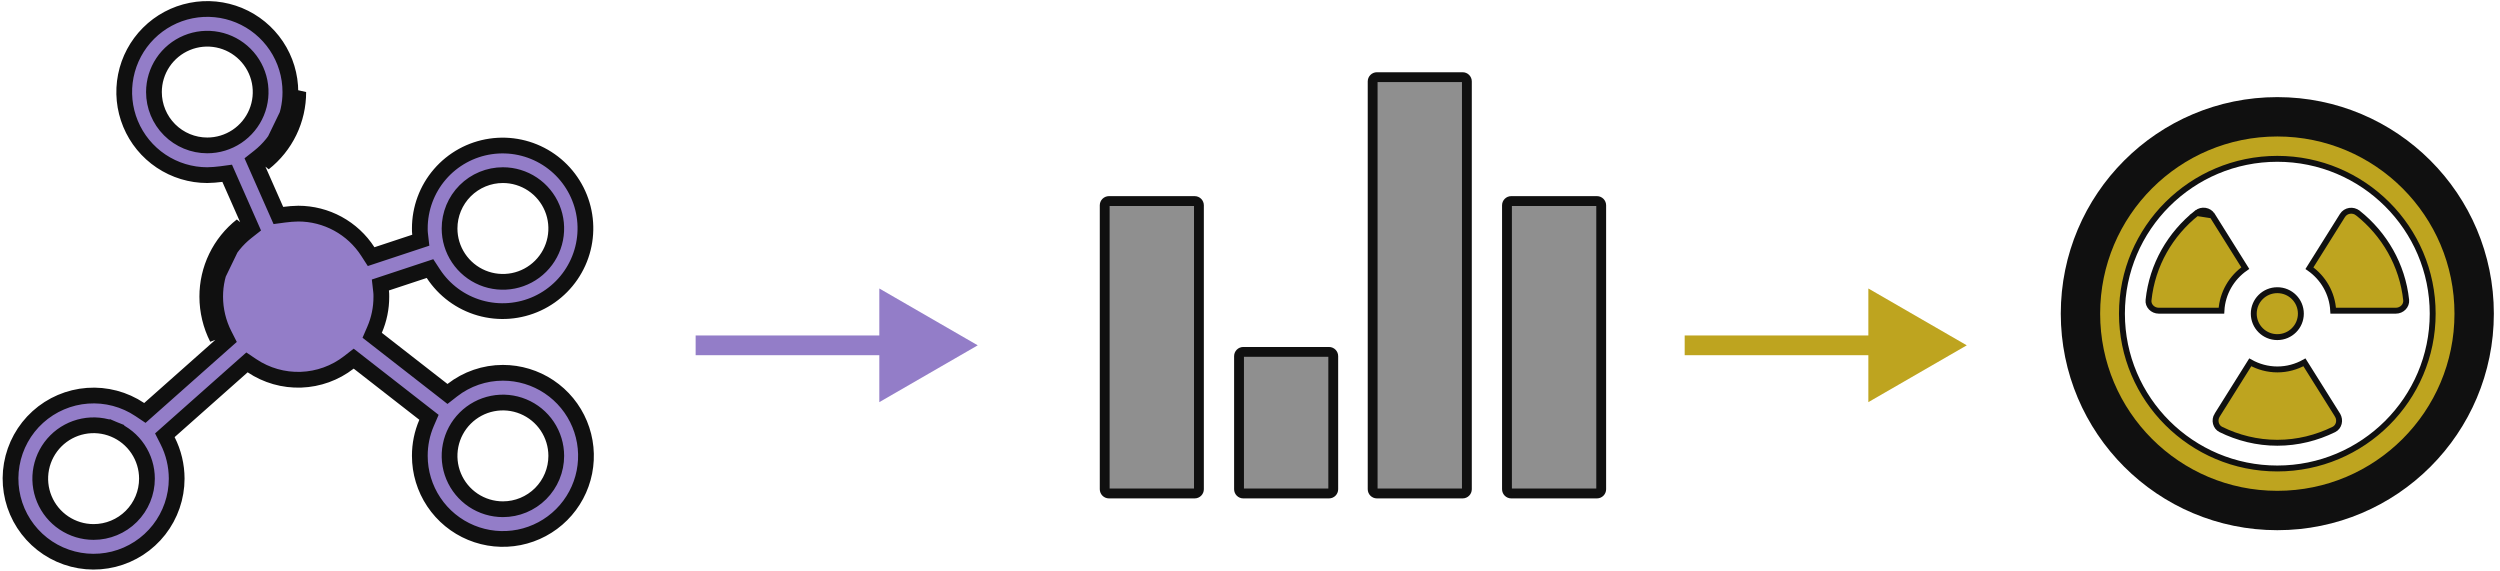
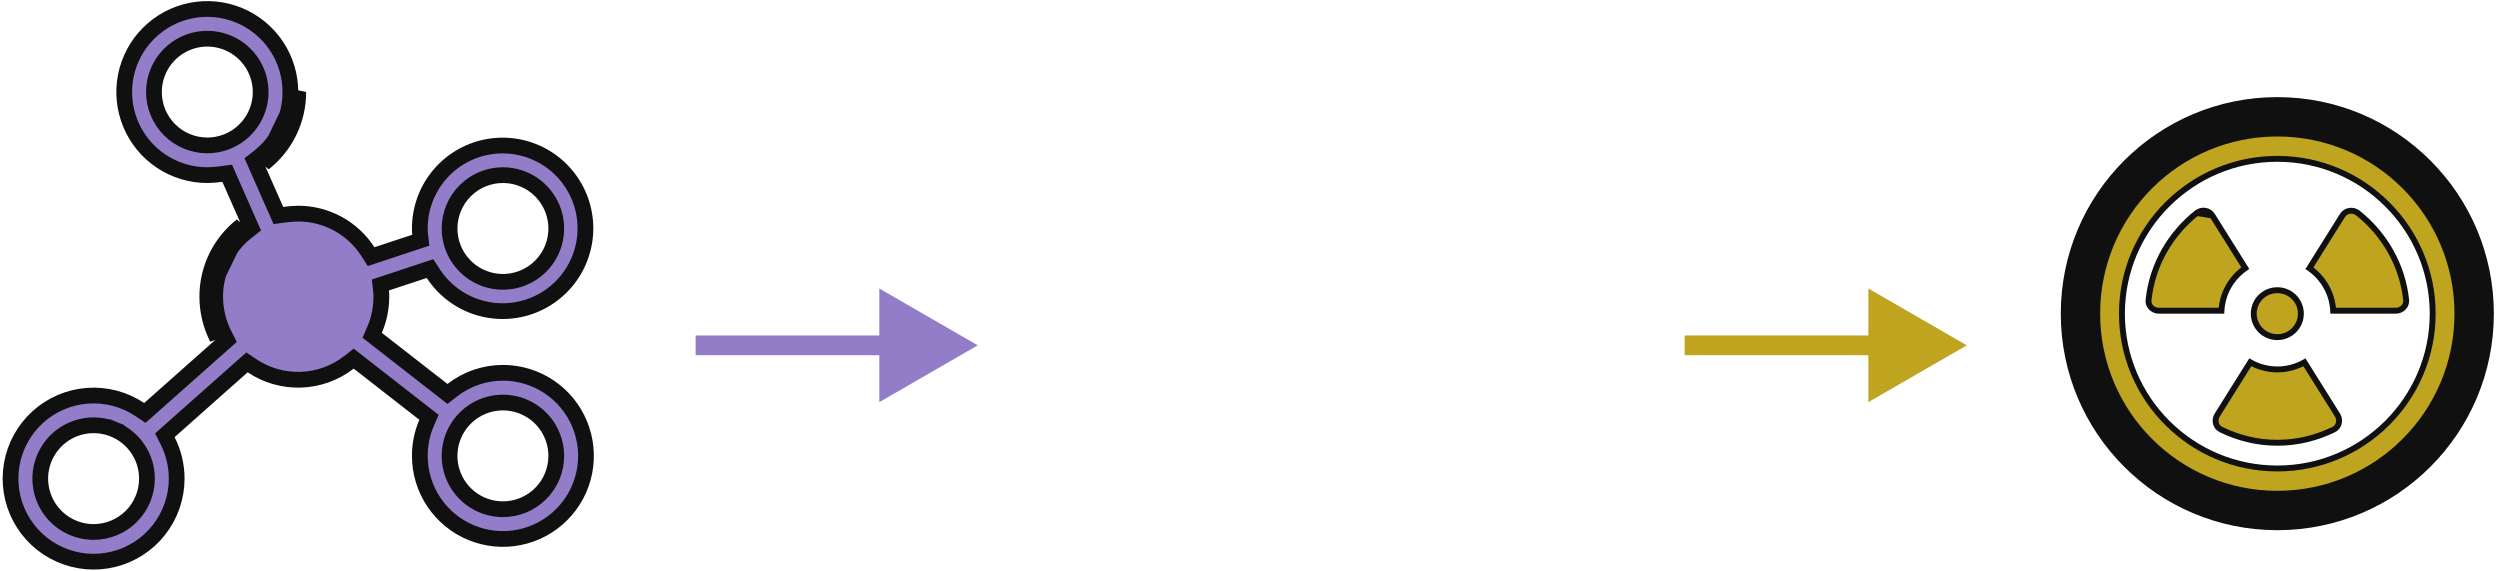
<svg xmlns="http://www.w3.org/2000/svg" width="254" height="58" viewBox="0 0 254 58" fill="none">
-   <path d="M21.061 30.145C21.058 28.756 21.37 27.383 21.976 26.133C22.581 24.882 23.463 23.785 24.556 22.926L21.061 30.145ZM21.061 30.145C21.064 31.611 21.41 33.055 22.072 34.362L21.061 30.145ZM51.095 37.876H51.096C52.765 37.876 54.397 38.371 55.785 39.299C57.173 40.227 58.255 41.545 58.894 43.087C59.533 44.63 59.7 46.327 59.375 47.965C59.049 49.602 58.245 51.106 57.064 52.287C55.884 53.467 54.38 54.271 52.742 54.597C51.105 54.922 49.408 54.755 47.865 54.116C46.323 53.477 45.004 52.396 44.077 51.007C43.149 49.619 42.654 47.987 42.654 46.318L42.654 46.315C42.65 45.163 42.883 44.024 43.34 42.967L43.585 42.399L43.097 42.019L36.426 36.821L35.935 36.438L35.444 36.82C34.048 37.903 32.346 38.518 30.581 38.58C28.815 38.641 27.075 38.145 25.607 37.163L25.094 36.819L24.631 37.229L17.209 43.813L16.748 44.223L17.027 44.773C17.633 45.968 17.949 47.289 17.951 48.629C17.95 50.511 17.321 52.338 16.163 53.821C15.005 55.305 13.384 56.358 11.558 56.815C9.732 57.272 7.806 57.105 6.086 56.341C4.365 55.578 2.95 54.261 2.063 52.601C1.177 50.941 0.871 49.032 1.194 47.178C1.517 45.324 2.45 43.63 3.845 42.367C5.241 41.105 7.018 40.344 8.895 40.207C10.772 40.07 12.641 40.564 14.205 41.611L14.719 41.955L15.181 41.545L22.603 34.96L23.065 34.551L22.786 34C22.18 32.805 21.863 31.484 21.861 30.144L21.861 30.143C21.858 28.875 22.143 27.623 22.696 26.481C23.248 25.34 24.054 24.339 25.05 23.555L25.538 23.171L25.288 22.603L23.324 18.155L23.081 17.605L22.485 17.686C22.011 17.749 21.533 17.785 21.055 17.794C19.387 17.793 17.758 17.297 16.372 16.371C14.983 15.444 13.902 14.125 13.263 12.583C12.624 11.04 12.457 9.343 12.782 7.706C13.108 6.068 13.912 4.564 15.092 3.384C16.273 2.203 17.777 1.399 19.415 1.074C21.052 0.748 22.749 0.915 24.292 1.554C25.834 2.193 27.152 3.275 28.08 4.663C29.008 6.051 29.503 7.683 29.503 9.353L29.503 9.355C29.506 10.623 29.221 11.875 28.668 13.017C28.116 14.159 27.311 15.159 26.314 15.944L25.826 16.328L26.076 16.895L28.04 21.343L28.283 21.893L28.879 21.813C29.353 21.749 29.831 21.712 30.309 21.704C31.713 21.705 33.094 22.058 34.327 22.729C35.561 23.402 36.608 24.373 37.37 25.554L37.706 26.075L38.294 25.88L42.134 24.609L42.752 24.405L42.678 23.759C42.658 23.584 42.65 23.409 42.654 23.233L42.654 23.223L42.654 23.213C42.651 21.192 43.375 19.236 44.695 17.705C46.015 16.174 47.842 15.17 49.842 14.876C51.842 14.581 53.881 15.017 55.586 16.103C57.291 17.189 58.548 18.853 59.127 20.79C59.706 22.726 59.568 24.807 58.738 26.65C57.909 28.494 56.443 29.977 54.61 30.828C52.776 31.68 50.697 31.842 48.754 31.287C46.81 30.731 45.132 29.494 44.026 27.802L43.689 27.287L43.105 27.48L39.264 28.751L38.647 28.955L38.72 29.601C38.74 29.776 38.748 29.951 38.744 30.127L38.744 30.138L38.744 30.149C38.749 31.3 38.515 32.439 38.059 33.496L37.813 34.064L38.301 34.444L44.972 39.642L45.464 40.026L45.956 39.642C47.425 38.497 49.233 37.876 51.095 37.876ZM29.388 13.366C29.994 12.115 30.306 10.742 30.303 9.353L26.808 16.572C27.901 15.713 28.783 14.616 29.388 13.366ZM11.584 43.62L11.278 44.359L11.584 43.62C10.594 43.21 9.504 43.102 8.452 43.312C7.401 43.521 6.435 44.037 5.677 44.795C4.919 45.553 4.403 46.519 4.193 47.571C3.984 48.622 4.092 49.712 4.502 50.702C4.912 51.693 5.607 52.539 6.498 53.135C7.39 53.731 8.438 54.049 9.51 54.049C10.947 54.049 12.326 53.477 13.343 52.461C14.359 51.444 14.931 50.066 14.931 48.628C14.931 47.556 14.613 46.508 14.017 45.617C13.421 44.725 12.575 44.03 11.584 43.62ZM54.107 18.707C53.216 18.112 52.168 17.794 51.096 17.794C49.658 17.794 48.279 18.365 47.263 19.381C46.246 20.398 45.675 21.777 45.675 23.215C45.675 24.287 45.993 25.335 46.589 26.226C47.184 27.117 48.031 27.812 49.021 28.223C50.012 28.633 51.102 28.74 52.153 28.531C53.205 28.322 54.17 27.806 54.928 27.047C55.687 26.289 56.203 25.323 56.412 24.272C56.621 23.221 56.514 22.131 56.104 21.14C55.693 20.15 54.998 19.303 54.107 18.707ZM16.554 6.341C15.959 7.232 15.641 8.28 15.641 9.353C15.641 10.79 16.212 12.169 17.229 13.186C18.245 14.202 19.624 14.773 21.061 14.773C22.134 14.773 23.181 14.455 24.073 13.86C24.964 13.264 25.659 12.418 26.069 11.427C26.48 10.437 26.587 9.347 26.378 8.295C26.169 7.244 25.652 6.278 24.894 5.52C24.136 4.762 23.17 4.245 22.119 4.036C21.067 3.827 19.977 3.934 18.987 4.345C17.997 4.755 17.15 5.45 16.554 6.341ZM48.084 50.825C48.975 51.42 50.023 51.738 51.096 51.738C52.533 51.738 53.912 51.167 54.928 50.151C55.945 49.134 56.516 47.755 56.516 46.318C56.516 45.246 56.198 44.198 55.603 43.306C55.007 42.415 54.16 41.72 53.17 41.31C52.179 40.899 51.09 40.792 50.038 41.001C48.986 41.21 48.021 41.727 47.263 42.485C46.505 43.243 45.988 44.209 45.779 45.26C45.57 46.312 45.677 47.402 46.087 48.392C46.498 49.383 47.193 50.229 48.084 50.825Z" fill="#937DC8" stroke="#101010" stroke-width="1.6" />
-   <path d="M126.318 35.753H135.026C135.264 35.753 135.458 35.946 135.458 36.185V49.706C135.458 49.945 135.264 50.138 135.026 50.138H126.318C126.079 50.138 125.885 49.945 125.885 49.706V36.186C125.885 35.947 126.079 35.753 126.318 35.753ZM139.895 7.84H148.603C148.842 7.84 149.035 8.033 149.035 8.272V49.705C149.035 49.944 148.842 50.138 148.603 50.138H139.895C139.656 50.138 139.462 49.944 139.462 49.705V8.272C139.462 8.033 139.656 7.84 139.895 7.84ZM153.542 20.427H162.25C162.488 20.427 162.682 20.621 162.682 20.86V49.705C162.682 49.944 162.488 50.138 162.249 50.138H153.542C153.303 50.138 153.109 49.944 153.109 49.705V20.86C153.109 20.621 153.303 20.427 153.542 20.427ZM112.671 20.427H121.379C121.618 20.427 121.811 20.621 121.811 20.86V49.705C121.811 49.944 121.618 50.138 121.379 50.138H112.671C112.432 50.138 112.238 49.944 112.238 49.705V20.86C112.238 20.621 112.432 20.427 112.671 20.427Z" fill="#8F8F8F" stroke="#101010" />
+   <path d="M21.061 30.145C21.058 28.756 21.37 27.383 21.976 26.133C22.581 24.882 23.463 23.785 24.556 22.926L21.061 30.145ZM21.061 30.145C21.064 31.611 21.41 33.055 22.072 34.362L21.061 30.145ZM51.095 37.876H51.096C52.765 37.876 54.397 38.371 55.785 39.299C57.173 40.227 58.255 41.545 58.894 43.087C59.533 44.63 59.7 46.327 59.375 47.965C59.049 49.602 58.245 51.106 57.064 52.287C55.884 53.467 54.38 54.271 52.742 54.597C51.105 54.922 49.408 54.755 47.865 54.116C46.323 53.477 45.004 52.396 44.077 51.007C43.149 49.619 42.654 47.987 42.654 46.318L42.654 46.315C42.65 45.163 42.883 44.024 43.34 42.967L43.585 42.399L43.097 42.019L36.426 36.821L35.935 36.438L35.444 36.82C34.048 37.903 32.346 38.518 30.581 38.58C28.815 38.641 27.075 38.145 25.607 37.163L25.094 36.819L24.631 37.229L17.209 43.813L16.748 44.223L17.027 44.773C17.633 45.968 17.949 47.289 17.951 48.629C17.95 50.511 17.321 52.338 16.163 53.821C15.005 55.305 13.384 56.358 11.558 56.815C9.732 57.272 7.806 57.105 6.086 56.341C4.365 55.578 2.95 54.261 2.063 52.601C1.177 50.941 0.871 49.032 1.194 47.178C1.517 45.324 2.45 43.63 3.845 42.367C5.241 41.105 7.018 40.344 8.895 40.207C10.772 40.07 12.641 40.564 14.205 41.611L14.719 41.955L15.181 41.545L22.603 34.96L23.065 34.551L22.786 34C22.18 32.805 21.863 31.484 21.861 30.144L21.861 30.143C21.858 28.875 22.143 27.623 22.696 26.481C23.248 25.34 24.054 24.339 25.05 23.555L25.538 23.171L25.288 22.603L23.324 18.155L23.081 17.605L22.485 17.686C22.011 17.749 21.533 17.785 21.055 17.794C19.387 17.793 17.758 17.297 16.372 16.371C14.983 15.444 13.902 14.125 13.263 12.583C12.624 11.04 12.457 9.343 12.782 7.706C13.108 6.068 13.912 4.564 15.092 3.384C16.273 2.203 17.777 1.399 19.415 1.074C21.052 0.748 22.749 0.915 24.292 1.554C25.834 2.193 27.152 3.275 28.08 4.663C29.008 6.051 29.503 7.683 29.503 9.353L29.503 9.355C29.506 10.623 29.221 11.875 28.668 13.017C28.116 14.159 27.311 15.159 26.314 15.944L25.826 16.328L26.076 16.895L28.04 21.343L28.283 21.893L28.879 21.813C29.353 21.749 29.831 21.712 30.309 21.704C31.713 21.705 33.094 22.058 34.327 22.729C35.561 23.402 36.608 24.373 37.37 25.554L37.706 26.075L38.294 25.88L42.134 24.609L42.752 24.405L42.678 23.759C42.658 23.584 42.65 23.409 42.654 23.233L42.654 23.223L42.654 23.213C42.651 21.192 43.375 19.236 44.695 17.705C46.015 16.174 47.842 15.17 49.842 14.876C51.842 14.581 53.881 15.017 55.586 16.103C57.291 17.189 58.548 18.853 59.127 20.79C59.706 22.726 59.568 24.807 58.738 26.65C57.909 28.494 56.443 29.977 54.61 30.828C52.776 31.68 50.697 31.842 48.754 31.287C46.81 30.731 45.132 29.494 44.026 27.802L43.689 27.287L39.264 28.751L38.647 28.955L38.72 29.601C38.74 29.776 38.748 29.951 38.744 30.127L38.744 30.138L38.744 30.149C38.749 31.3 38.515 32.439 38.059 33.496L37.813 34.064L38.301 34.444L44.972 39.642L45.464 40.026L45.956 39.642C47.425 38.497 49.233 37.876 51.095 37.876ZM29.388 13.366C29.994 12.115 30.306 10.742 30.303 9.353L26.808 16.572C27.901 15.713 28.783 14.616 29.388 13.366ZM11.584 43.62L11.278 44.359L11.584 43.62C10.594 43.21 9.504 43.102 8.452 43.312C7.401 43.521 6.435 44.037 5.677 44.795C4.919 45.553 4.403 46.519 4.193 47.571C3.984 48.622 4.092 49.712 4.502 50.702C4.912 51.693 5.607 52.539 6.498 53.135C7.39 53.731 8.438 54.049 9.51 54.049C10.947 54.049 12.326 53.477 13.343 52.461C14.359 51.444 14.931 50.066 14.931 48.628C14.931 47.556 14.613 46.508 14.017 45.617C13.421 44.725 12.575 44.03 11.584 43.62ZM54.107 18.707C53.216 18.112 52.168 17.794 51.096 17.794C49.658 17.794 48.279 18.365 47.263 19.381C46.246 20.398 45.675 21.777 45.675 23.215C45.675 24.287 45.993 25.335 46.589 26.226C47.184 27.117 48.031 27.812 49.021 28.223C50.012 28.633 51.102 28.74 52.153 28.531C53.205 28.322 54.17 27.806 54.928 27.047C55.687 26.289 56.203 25.323 56.412 24.272C56.621 23.221 56.514 22.131 56.104 21.14C55.693 20.15 54.998 19.303 54.107 18.707ZM16.554 6.341C15.959 7.232 15.641 8.28 15.641 9.353C15.641 10.79 16.212 12.169 17.229 13.186C18.245 14.202 19.624 14.773 21.061 14.773C22.134 14.773 23.181 14.455 24.073 13.86C24.964 13.264 25.659 12.418 26.069 11.427C26.48 10.437 26.587 9.347 26.378 8.295C26.169 7.244 25.652 6.278 24.894 5.52C24.136 4.762 23.17 4.245 22.119 4.036C21.067 3.827 19.977 3.934 18.987 4.345C17.997 4.755 17.15 5.45 16.554 6.341ZM48.084 50.825C48.975 51.42 50.023 51.738 51.096 51.738C52.533 51.738 53.912 51.167 54.928 50.151C55.945 49.134 56.516 47.755 56.516 46.318C56.516 45.246 56.198 44.198 55.603 43.306C55.007 42.415 54.16 41.72 53.17 41.31C52.179 40.899 51.09 40.792 50.038 41.001C48.986 41.21 48.021 41.727 47.263 42.485C46.505 43.243 45.988 44.209 45.779 45.26C45.57 46.312 45.677 47.402 46.087 48.392C46.498 49.383 47.193 50.229 48.084 50.825Z" fill="#937DC8" stroke="#101010" stroke-width="1.6" />
  <path d="M223.188 21.644L223.188 21.644C220.504 23.777 218.67 26.909 218.292 30.481L218.291 30.485L218.291 30.485C218.223 31.053 218.711 31.567 219.332 31.567H225.697C225.792 29.777 226.732 28.21 228.121 27.241L224.767 21.888L223.188 21.644ZM223.188 21.644C223.695 21.238 224.429 21.351 224.767 21.887L223.188 21.644ZM239.57 21.652L239.571 21.652C242.247 23.786 244.088 26.917 244.467 30.488C244.523 31.055 244.036 31.567 243.419 31.567H237.054C236.959 29.778 236.02 28.211 234.638 27.249L237.992 21.896C238.329 21.36 239.063 21.247 239.57 21.652ZM225.267 42.174L228.629 36.811C229.443 37.267 230.388 37.534 231.384 37.534C232.38 37.534 233.317 37.267 234.13 36.812L237.491 42.172C237.491 42.172 237.491 42.172 237.491 42.173C237.813 42.694 237.639 43.376 237.125 43.632C235.379 44.486 233.438 44.985 231.375 44.985C229.312 44.985 227.371 44.486 225.634 43.632C225.117 43.374 224.94 42.691 225.266 42.174L225.267 42.174ZM251.947 31.867C251.947 43.189 242.741 52.365 231.375 52.365C220.01 52.365 210.803 43.189 210.803 31.867C210.803 20.545 220.01 11.369 231.375 11.369C242.741 11.369 251.947 20.545 251.947 31.867ZM247.161 31.867C247.161 23.188 240.082 16.137 231.375 16.137C222.668 16.137 215.589 23.188 215.589 31.867C215.589 40.546 222.668 47.598 231.375 47.598C240.082 47.598 247.161 40.546 247.161 31.867ZM233.768 31.867C233.768 33.185 232.7 34.251 231.375 34.251C230.05 34.251 228.982 33.185 228.982 31.867C228.982 30.549 230.05 29.483 231.375 29.483C232.7 29.483 233.768 30.549 233.768 31.867Z" fill="#BEA41F" stroke="#101010" stroke-width="0.6" />
  <circle cx="231.375" cy="31.867" r="20" stroke="#101010" stroke-width="4" />
  <path d="M99.338 35.085L89.338 29.311L89.338 40.858L99.338 35.085ZM70.677 36.085L90.338 36.085L90.338 34.085L70.677 34.085L70.677 36.085Z" fill="#937DC8" />
  <path d="M199.824 35.085L189.824 29.311L189.824 40.858L199.824 35.085ZM171.164 36.085L190.824 36.085L190.824 34.085L171.164 34.085L171.164 36.085Z" fill="#BEA41F" />
</svg>